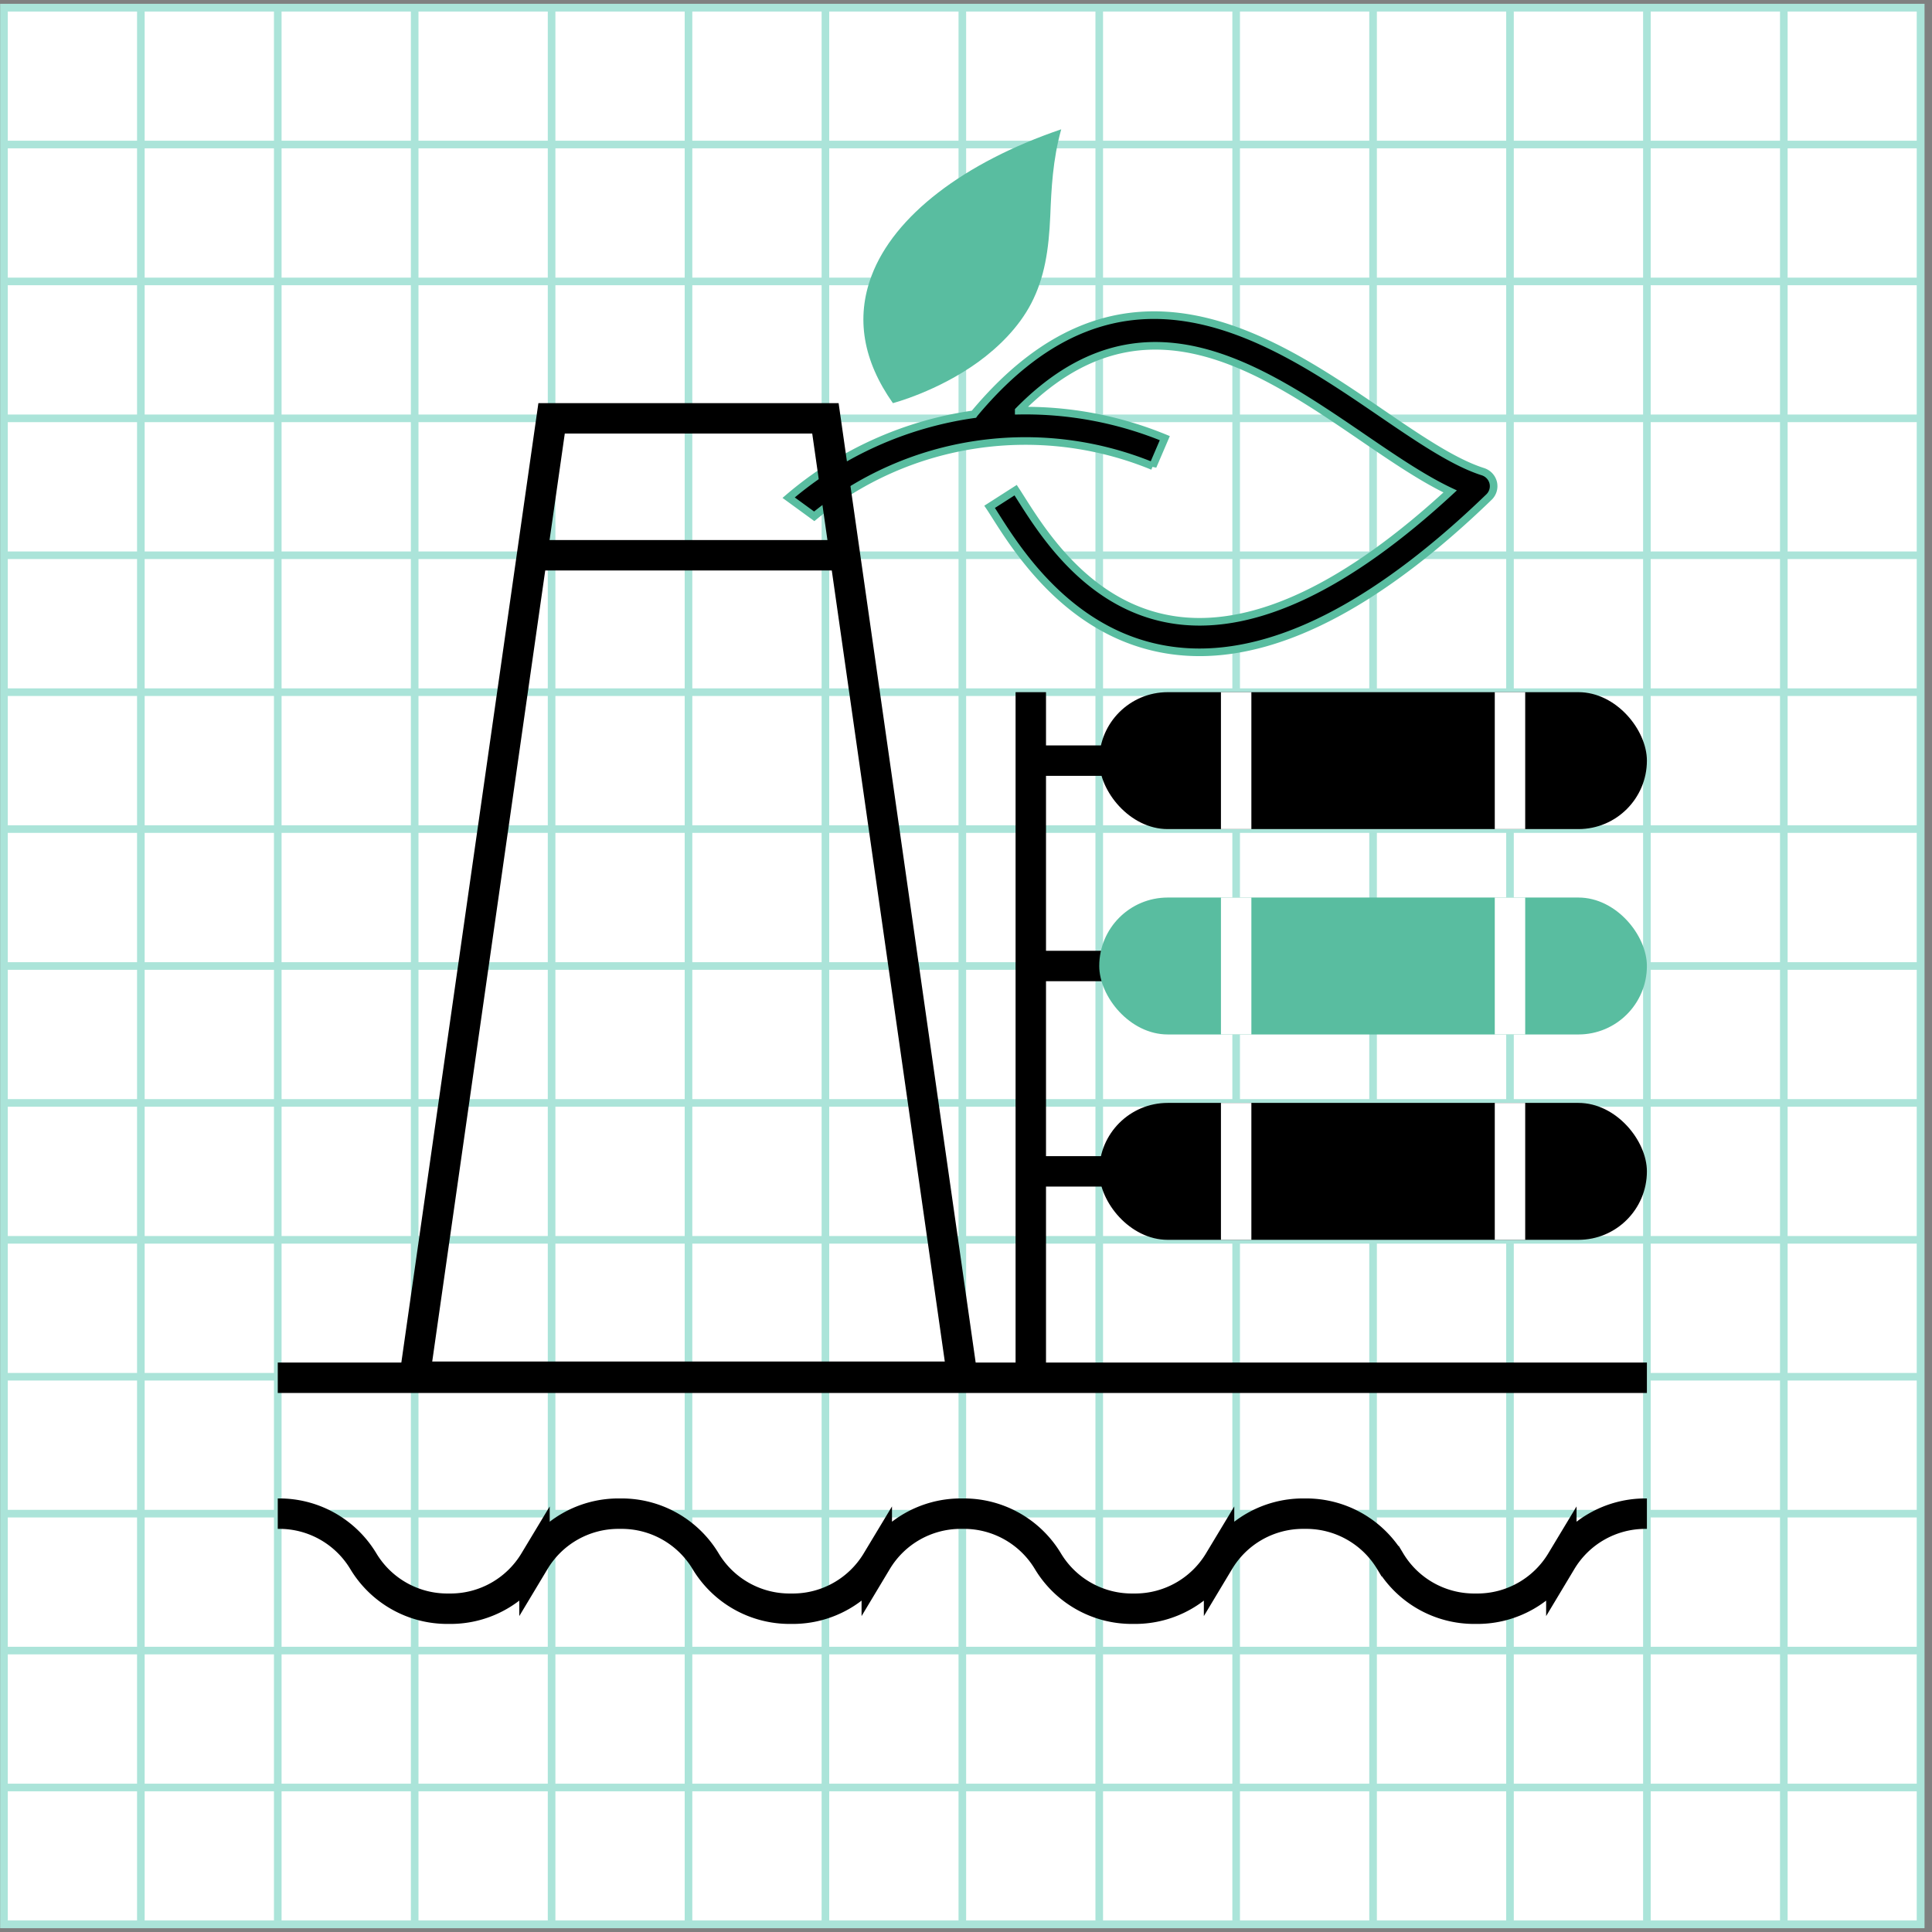
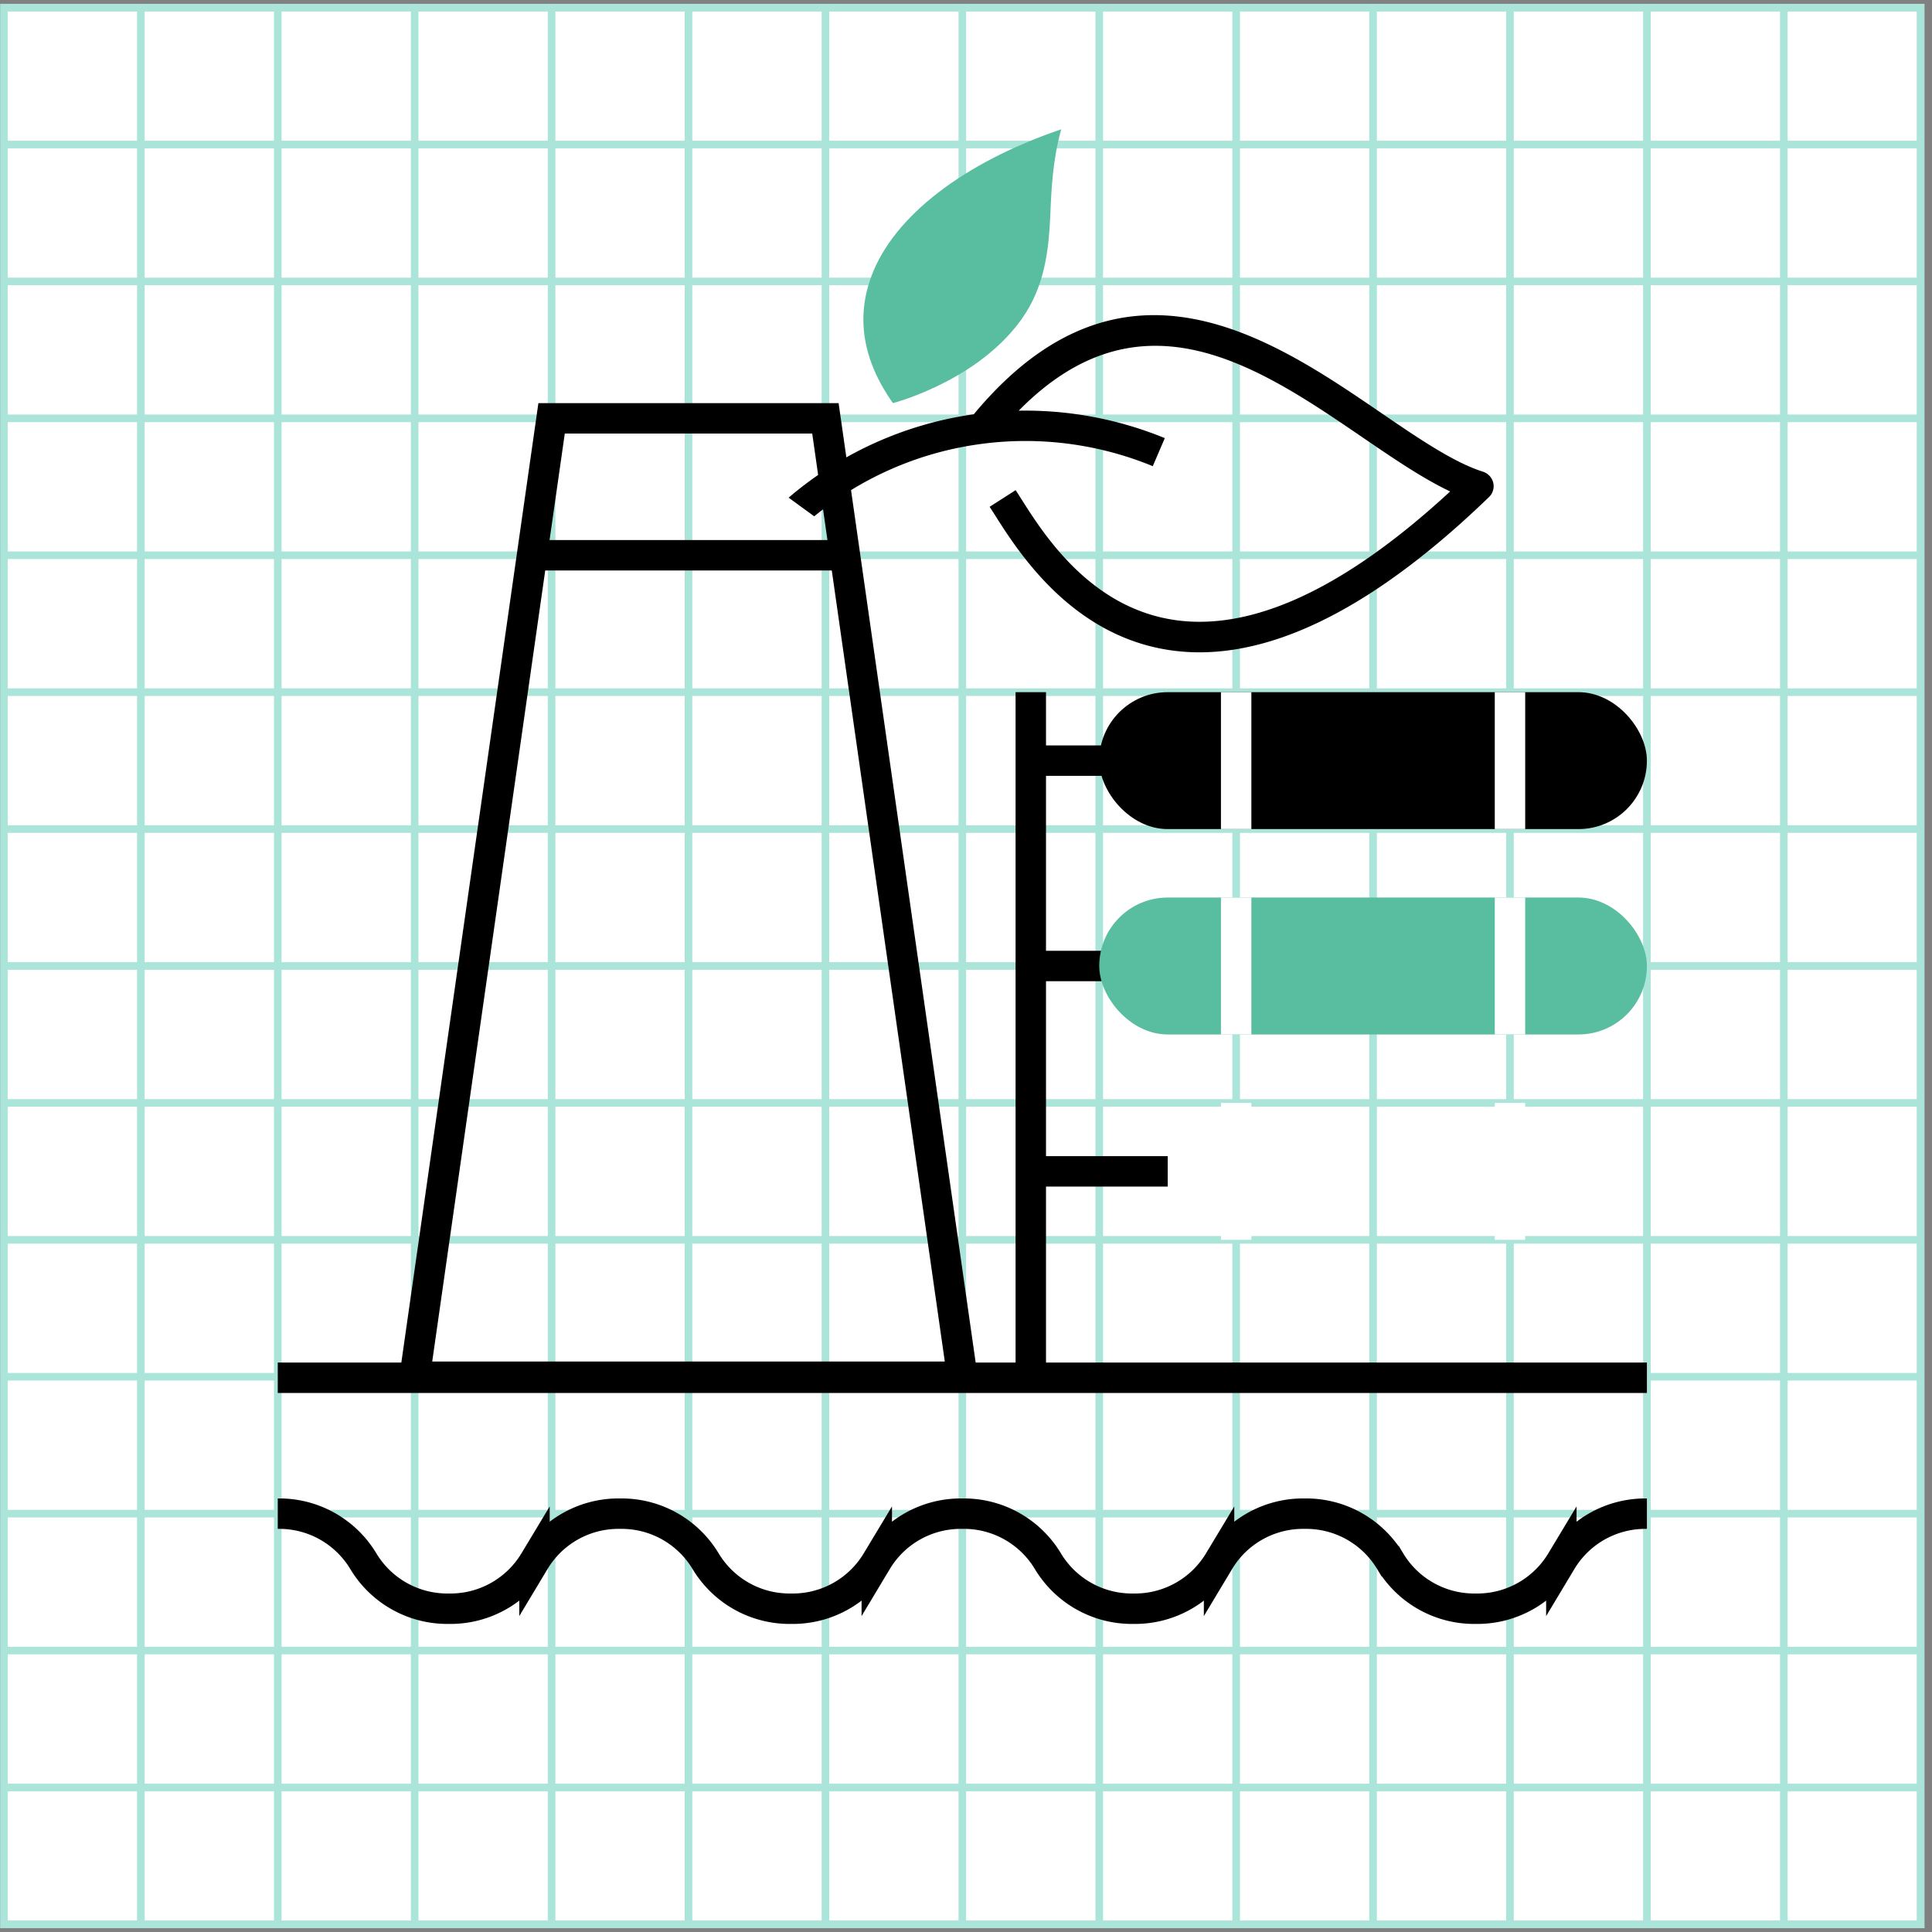
<svg xmlns="http://www.w3.org/2000/svg" fill="none" viewBox="0 0 254 254">
  <rect x="0" y="0" width="254" height="254" fill="#808080" stroke="none" />
  <g clip-path="url(#a)">
    <path fill="#fff" d="M.518 1h252v252h-252z" />
    <path stroke="#ABE4D9" d="M.518 1h18v18h-18zM18.518 1h18v18h-18zM36.518 1h18v18h-18zM54.518 1h18v18h-18zM72.518 1h18v18h-18zM90.518 1h18v18h-18zM108.518 1h18v18h-18zM126.518 1h18v18h-18zM144.518 1h18v18h-18zM162.518 1h18v18h-18zM180.518 1h18v18h-18zM198.518 1h18v18h-18zM216.518 1h18v18h-18zM234.518 1h18v18h-18zM.518 19h18v18h-18zM18.518 19h18v18h-18zM36.518 19h18v18h-18zM54.518 19h18v18h-18zM72.518 19h18v18h-18zM90.518 19h18v18h-18zM108.518 19h18v18h-18zM126.518 19h18v18h-18zM144.518 19h18v18h-18zM162.518 19h18v18h-18zM180.518 19h18v18h-18zM198.518 19h18v18h-18zM216.518 19h18v18h-18zM234.518 19h18v18h-18zM.518 37h18v18h-18zM18.518 37h18v18h-18zM36.518 37h18v18h-18zM54.518 37h18v18h-18zM72.518 37h18v18h-18zM90.518 37h18v18h-18zM108.518 37h18v18h-18zM126.518 37h18v18h-18zM144.518 37h18v18h-18zM162.518 37h18v18h-18zM180.518 37h18v18h-18zM198.518 37h18v18h-18zM216.518 37h18v18h-18zM234.518 37h18v18h-18zM.518 55h18v18h-18zM18.518 55h18v18h-18zM36.518 55h18v18h-18zM54.518 55h18v18h-18zM72.518 55h18v18h-18zM90.518 55h18v18h-18zM108.518 55h18v18h-18zM126.518 55h18v18h-18zM144.518 55h18v18h-18zM162.518 55h18v18h-18zM180.518 55h18v18h-18zM198.518 55h18v18h-18zM216.518 55h18v18h-18zM234.518 55h18v18h-18zM.518 73h18v18h-18zM18.518 73h18v18h-18zM36.518 73h18v18h-18zM54.518 73h18v18h-18zM72.518 73h18v18h-18zM90.518 73h18v18h-18zM108.518 73h18v18h-18zM126.518 73h18v18h-18zM144.518 73h18v18h-18zM162.518 73h18v18h-18zM180.518 73h18v18h-18zM198.518 73h18v18h-18zM216.518 73h18v18h-18zM234.518 73h18v18h-18zM.518 91h18v18h-18zM18.518 91h18v18h-18zM36.518 91h18v18h-18zM54.518 91h18v18h-18zM72.518 91h18v18h-18zM90.518 91h18v18h-18zM108.518 91h18v18h-18zM126.518 91h18v18h-18zM144.518 91h18v18h-18zM162.518 91h18v18h-18zM180.518 91h18v18h-18zM198.518 91h18v18h-18zM216.518 91h18v18h-18zM234.518 91h18v18h-18zM.518 109h18v18h-18zM18.518 109h18v18h-18zM36.518 109h18v18h-18zM54.518 109h18v18h-18zM72.518 109h18v18h-18zM90.518 109h18v18h-18zM108.518 109h18v18h-18zM126.518 109h18v18h-18zM144.518 109h18v18h-18zM162.518 109h18v18h-18zM180.518 109h18v18h-18zM198.518 109h18v18h-18zM216.518 109h18v18h-18zM234.518 109h18v18h-18zM.518 127h18v18h-18zM18.518 127h18v18h-18zM36.518 127h18v18h-18zM54.518 127h18v18h-18zM72.518 127h18v18h-18zM90.518 127h18v18h-18zM108.518 127h18v18h-18zM126.518 127h18v18h-18zM144.518 127h18v18h-18zM162.518 127h18v18h-18zM180.518 127h18v18h-18zM198.518 127h18v18h-18zM216.518 127h18v18h-18zM234.518 127h18v18h-18zM.518 145h18v18h-18zM18.518 145h18v18h-18zM36.518 145h18v18h-18zM54.518 145h18v18h-18zM72.518 145h18v18h-18zM90.518 145h18v18h-18zM108.518 145h18v18h-18zM126.518 145h18v18h-18zM144.518 145h18v18h-18zM162.518 145h18v18h-18zM180.518 145h18v18h-18zM198.518 145h18v18h-18zM216.518 145h18v18h-18zM234.518 145h18v18h-18zM.518 163h18v18h-18zM18.518 163h18v18h-18zM36.518 163h18v18h-18zM54.518 163h18v18h-18zM72.518 163h18v18h-18zM90.518 163h18v18h-18zM108.518 163h18v18h-18zM126.518 163h18v18h-18zM144.518 163h18v18h-18zM162.518 163h18v18h-18zM180.518 163h18v18h-18zM198.518 163h18v18h-18zM216.518 163h18v18h-18zM234.518 163h18v18h-18zM.518 181h18v18h-18zM18.518 181h18v18h-18zM36.518 181h18v18h-18zM54.518 181h18v18h-18zM72.518 181h18v18h-18zM90.518 181h18v18h-18zM108.518 181h18v18h-18zM126.518 181h18v18h-18zM144.518 181h18v18h-18zM162.518 181h18v18h-18zM180.518 181h18v18h-18zM198.518 181h18v18h-18zM216.518 181h18v18h-18zM234.518 181h18v18h-18zM.518 199h18v18h-18zM18.518 199h18v18h-18zM36.518 199h18v18h-18zM54.518 199h18v18h-18zM72.518 199h18v18h-18zM90.518 199h18v18h-18zM108.518 199h18v18h-18zM126.518 199h18v18h-18zM144.518 199h18v18h-18zM162.518 199h18v18h-18zM180.518 199h18v18h-18zM198.518 199h18v18h-18zM216.518 199h18v18h-18zM234.518 199h18v18h-18zM.518 217h18v18h-18zM18.518 217h18v18h-18zM36.518 217h18v18h-18zM54.518 217h18v18h-18zM72.518 217h18v18h-18zM90.518 217h18v18h-18zM108.518 217h18v18h-18zM126.518 217h18v18h-18zM144.518 217h18v18h-18zM162.518 217h18v18h-18zM180.518 217h18v18h-18zM198.518 217h18v18h-18zM216.518 217h18v18h-18zM234.518 217h18v18h-18zM.518 235h18v18h-18zM18.518 235h18v18h-18zM36.518 235h18v18h-18zM54.518 235h18v18h-18zM72.518 235h18v18h-18zM90.518 235h18v18h-18zM108.518 235h18v18h-18zM126.518 235h18v18h-18zM144.518 235h18v18h-18zM162.518 235h18v18h-18zM180.518 235h18v18h-18zM198.518 235h18v18h-18zM216.518 235h18v18h-18zM234.518 235h18v18h-18z" />
    <path fill="#000" d="M151.555 61.288a43.994 43.994 0 0 0-23.193-2.835 43.67 43.67 0 0 0-21.315 9.427l-3.365-2.452c6.878-5.883 15.335-9.69 24.359-10.967a.514.514 0 0 0 .023-.036c.013-.019.026-.039.041-.057 19.448-23.312 39.095-9.902 53.436-.109 4.92 3.361 9.571 6.535 13.411 7.751.334.106.635.295.874.548.238.254.406.563.488.9a1.986 1.986 0 0 1-.557 1.892c-14.029 13.557-26.819 20.411-38.061 20.411-1.038 0-2.075-.06-3.106-.18-13.451-1.57-20.665-12.945-23.757-17.82l-.008-.013-.096-.152c-.23-.363-.437-.69-.623-.965l3.421-2.19c.22.334.474.734.759 1.185l.011.018c3.018 4.751 9.28 14.61 20.777 15.953 10.116 1.173 22.086-4.528 35.579-16.987-3.58-1.69-7.421-4.312-11.429-7.047l-.008-.006c-13.73-9.375-29.194-19.912-45.285-3.565a48.288 48.288 0 0 1 19.206 3.61l-1.582 3.686Z" />
-     <path stroke="#59BDA0" d="M151.555 61.288a43.994 43.994 0 0 0-23.193-2.835 43.67 43.67 0 0 0-21.315 9.427l-3.365-2.452c6.878-5.883 15.335-9.69 24.359-10.967a.514.514 0 0 0 .023-.036c.013-.019.026-.039.041-.057 19.448-23.312 39.095-9.902 53.436-.109 4.92 3.361 9.571 6.535 13.411 7.751.334.106.635.295.874.548.238.254.406.563.488.9a1.986 1.986 0 0 1-.557 1.892c-14.029 13.557-26.819 20.411-38.061 20.411-1.038 0-2.075-.06-3.106-.18-13.451-1.57-20.665-12.945-23.757-17.82l-.008-.013-.096-.152c-.23-.363-.437-.69-.623-.965l3.421-2.19c.22.334.474.734.759 1.185l.011.018c3.018 4.751 9.28 14.61 20.777 15.953 10.116 1.173 22.086-4.528 35.579-16.987-3.58-1.69-7.421-4.312-11.429-7.047l-.008-.006c-13.73-9.375-29.194-19.912-45.285-3.565a48.288 48.288 0 0 1 19.206 3.61l-1.582 3.686Z" />
    <path stroke="#000" stroke-width="4" d="M70.533 73h39.969M36.518 181.134h180M135.518 91v88.791" />
    <path fill="#000" d="m54.518 181-1.98-.283-.326 2.283h2.306v-2Zm18-126v-2h-1.735l-.245 1.717 1.98.283Zm36 0 1.979-.283-.245-1.717h-1.734v2Zm18 126v2h2.306l-.327-2.283-1.979.283Zm-72 2h18v-4h-18v4Zm16.02-128.283-18 126 3.96.566 18-126-3.96-.566ZM108.518 53h-36v4h36v-4Zm19.979 127.717-18-126-3.959.566 18 126 3.959-.566ZM108.518 183h18v-4h-18v4Zm-36 0h36v-4h-36v4Z" />
    <path stroke="#000" stroke-width="4" d="M135.518 100h18" />
    <rect width="72" height="18" x="144.518" y="91" fill="#000" rx="9" />
    <path stroke="#fff" stroke-width="4" d="M198.518 91v18M162.518 91v18" />
    <path stroke="#000" stroke-width="4" d="M135.518 154h18" />
-     <rect width="72" height="18" x="144.518" y="145" fill="#000" rx="9" />
    <path stroke="#fff" stroke-width="4" d="M198.518 145v18M162.518 145v18" />
    <path stroke="#000" stroke-width="4" d="M135.518 127h18" />
    <rect width="72" height="18" x="144.518" y="118" fill="#59BDA0" rx="9" />
    <path stroke="#fff" stroke-width="4" d="M198.518 118v18M162.518 118v18" />
    <path stroke="#000" stroke-width="4" d="M36.518 199h.208c4.524 0 8.707 2.375 11.04 6.249a12.876 12.876 0 0 0 11.04 6.249h.424c4.524 0 8.707-2.375 11.04-6.249A12.876 12.876 0 0 1 81.31 199h.208M81.518 199h.208c4.524 0 8.707 2.375 11.04 6.249a12.876 12.876 0 0 0 11.039 6.249h.425c4.524 0 8.707-2.375 11.04-6.249A12.875 12.875 0 0 1 126.309 199h.209M126.518 199h.208c4.524 0 8.707 2.375 11.04 6.249a12.875 12.875 0 0 0 11.039 6.249h.425c4.524 0 8.707-2.375 11.04-6.249A12.875 12.875 0 0 1 171.309 199h.209M171.518 199h.208c4.524 0 8.707 2.375 11.04 6.249a12.875 12.875 0 0 0 11.039 6.249h.425c4.524 0 8.707-2.375 11.04-6.249A12.875 12.875 0 0 1 216.309 199h.209" />
    <g clip-path="url(#b)">
      <path fill="#59BDA0" d="M117.39 53c-3.942-5.59-4.888-11.215-2.803-16.752 2.961-7.875 12.141-14.889 24.931-19.248-1.121 4.025-1.296 7.857-1.437 11.355-.192 4.5-.753 8.157-2.505 11.532-1.629 3.146-4.31 5.765-6.938 7.681C123.224 51.488 117.39 53 117.39 53Z" />
    </g>
  </g>
  <path stroke="#ABE4D9" d="M.518 1h252v252h-252z" />
  <defs>
    <clipPath id="a">
      <path fill="#fff" d="M.518 1h252v252h-252z" />
    </clipPath>
    <clipPath id="b">
      <path fill="#fff" d="M113.518 17h26v36h-26z" />
    </clipPath>
  </defs>
</svg>